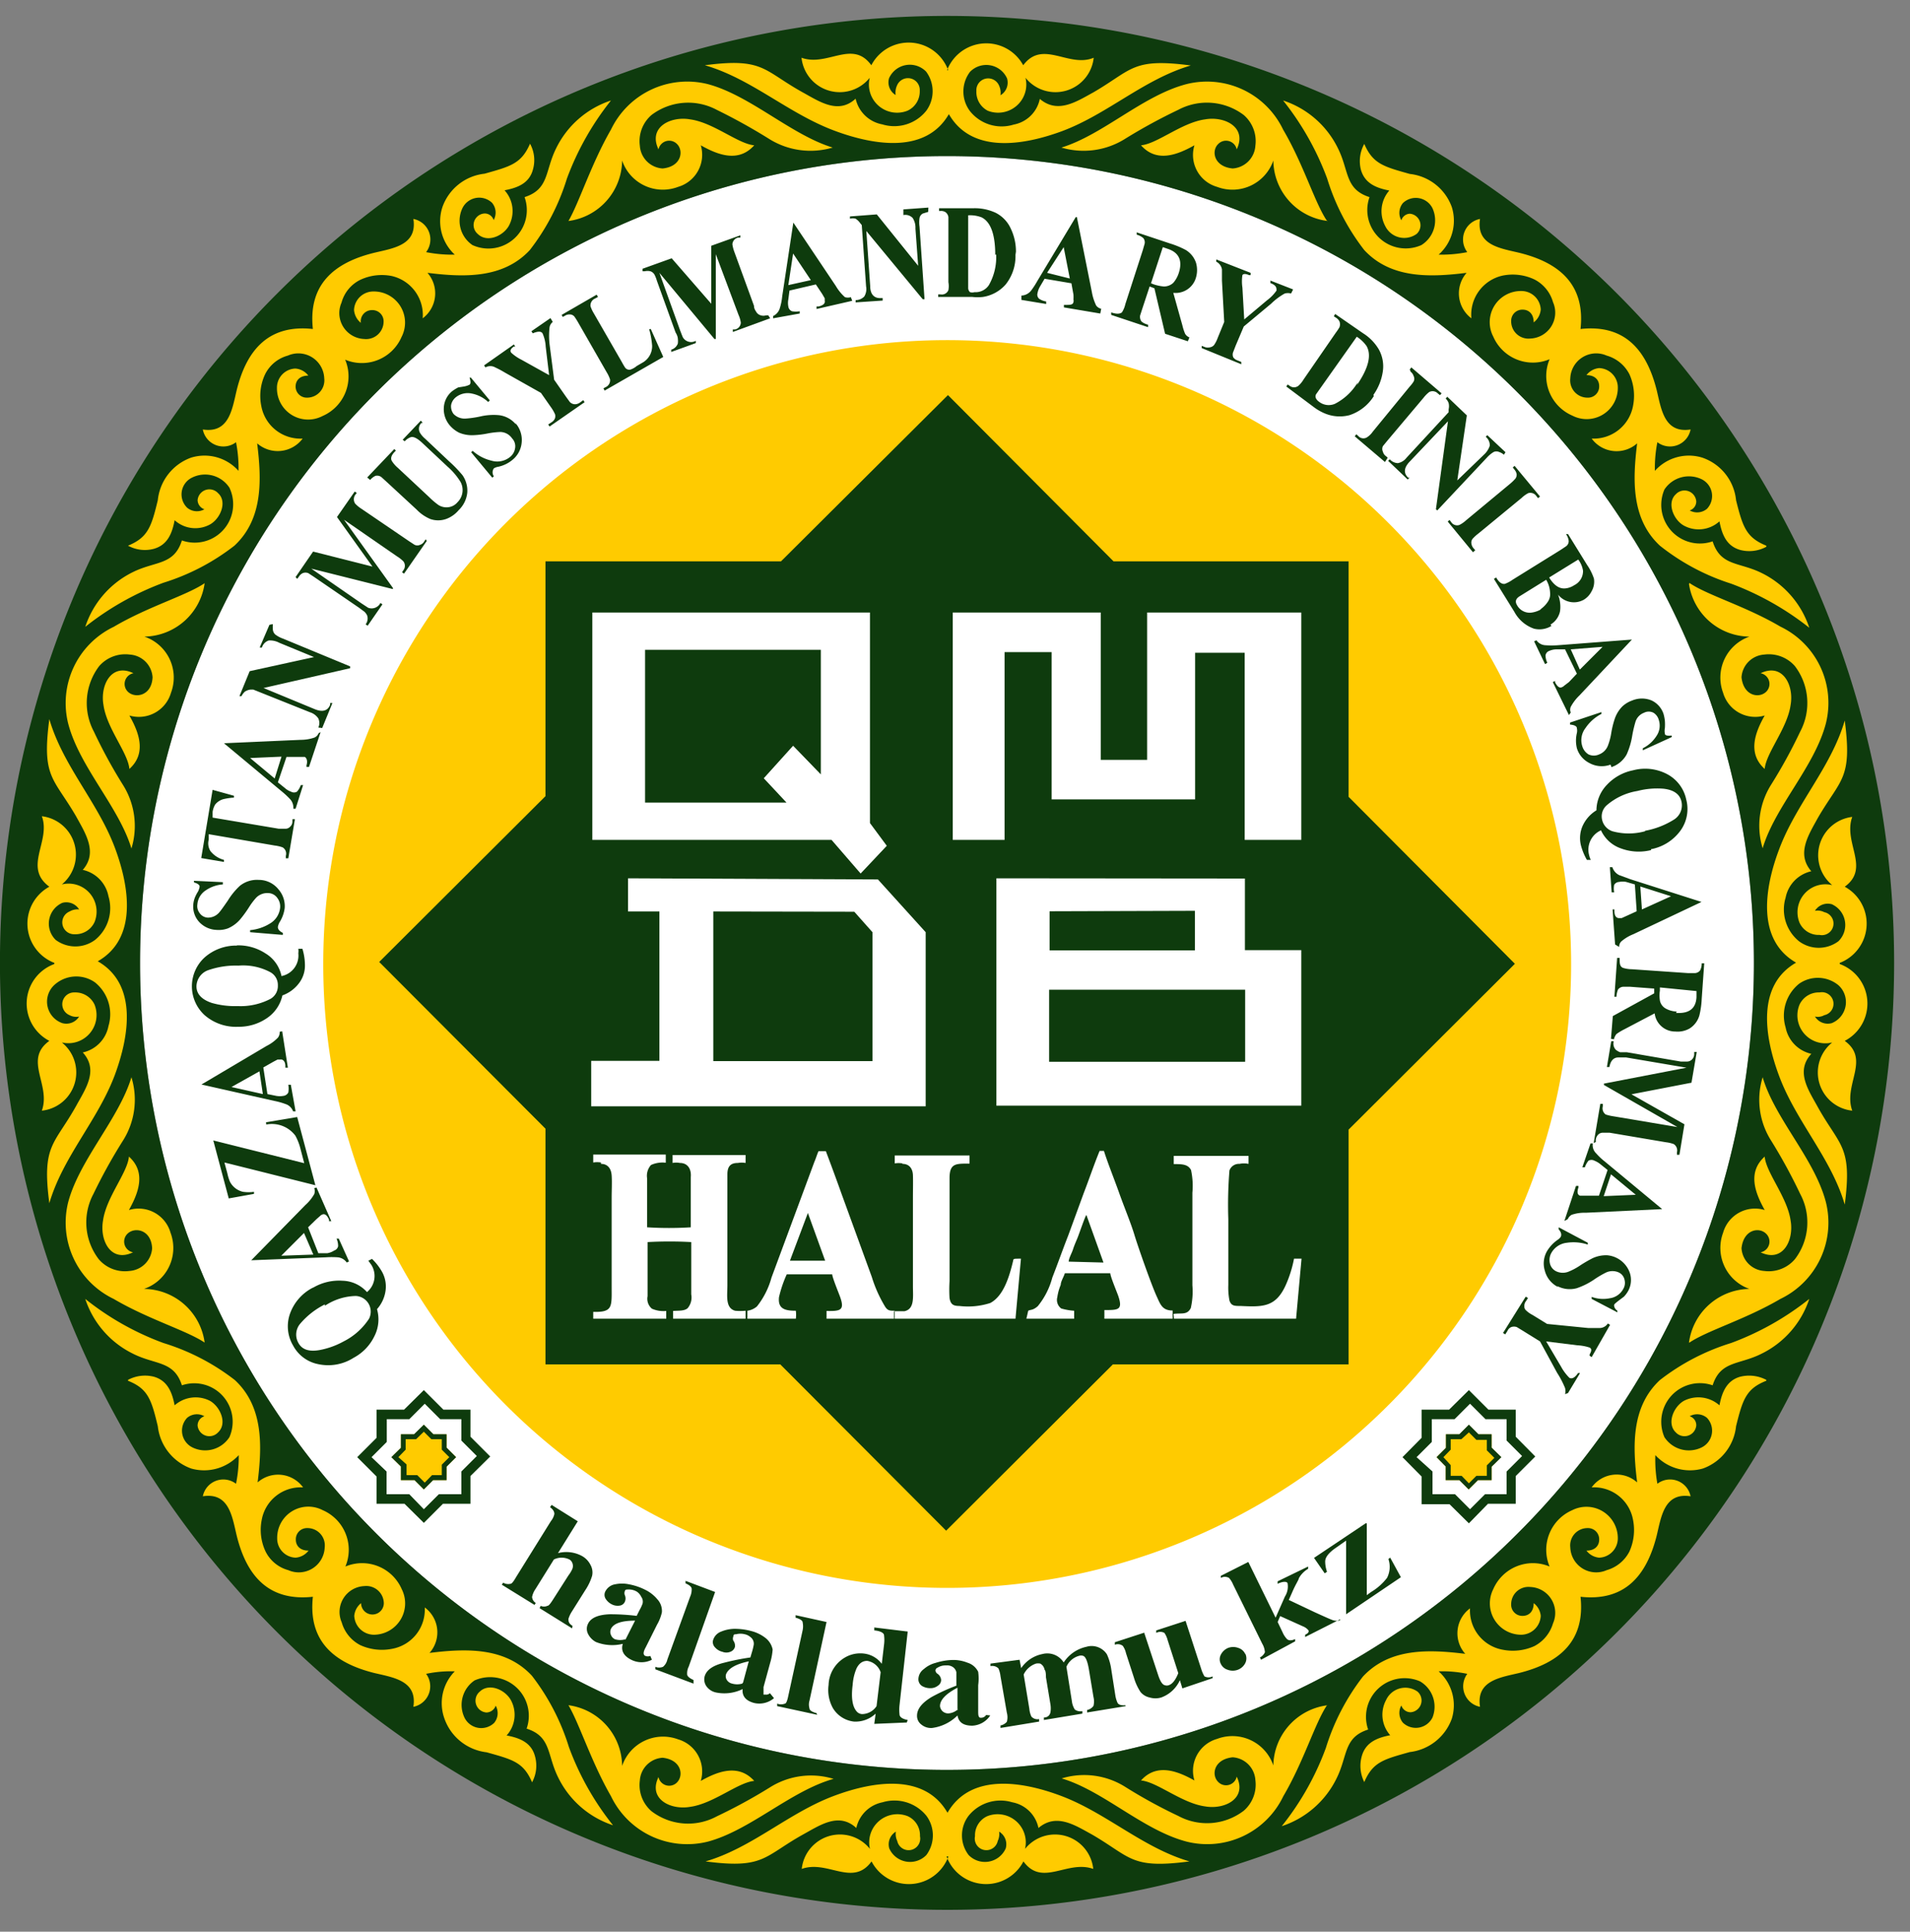
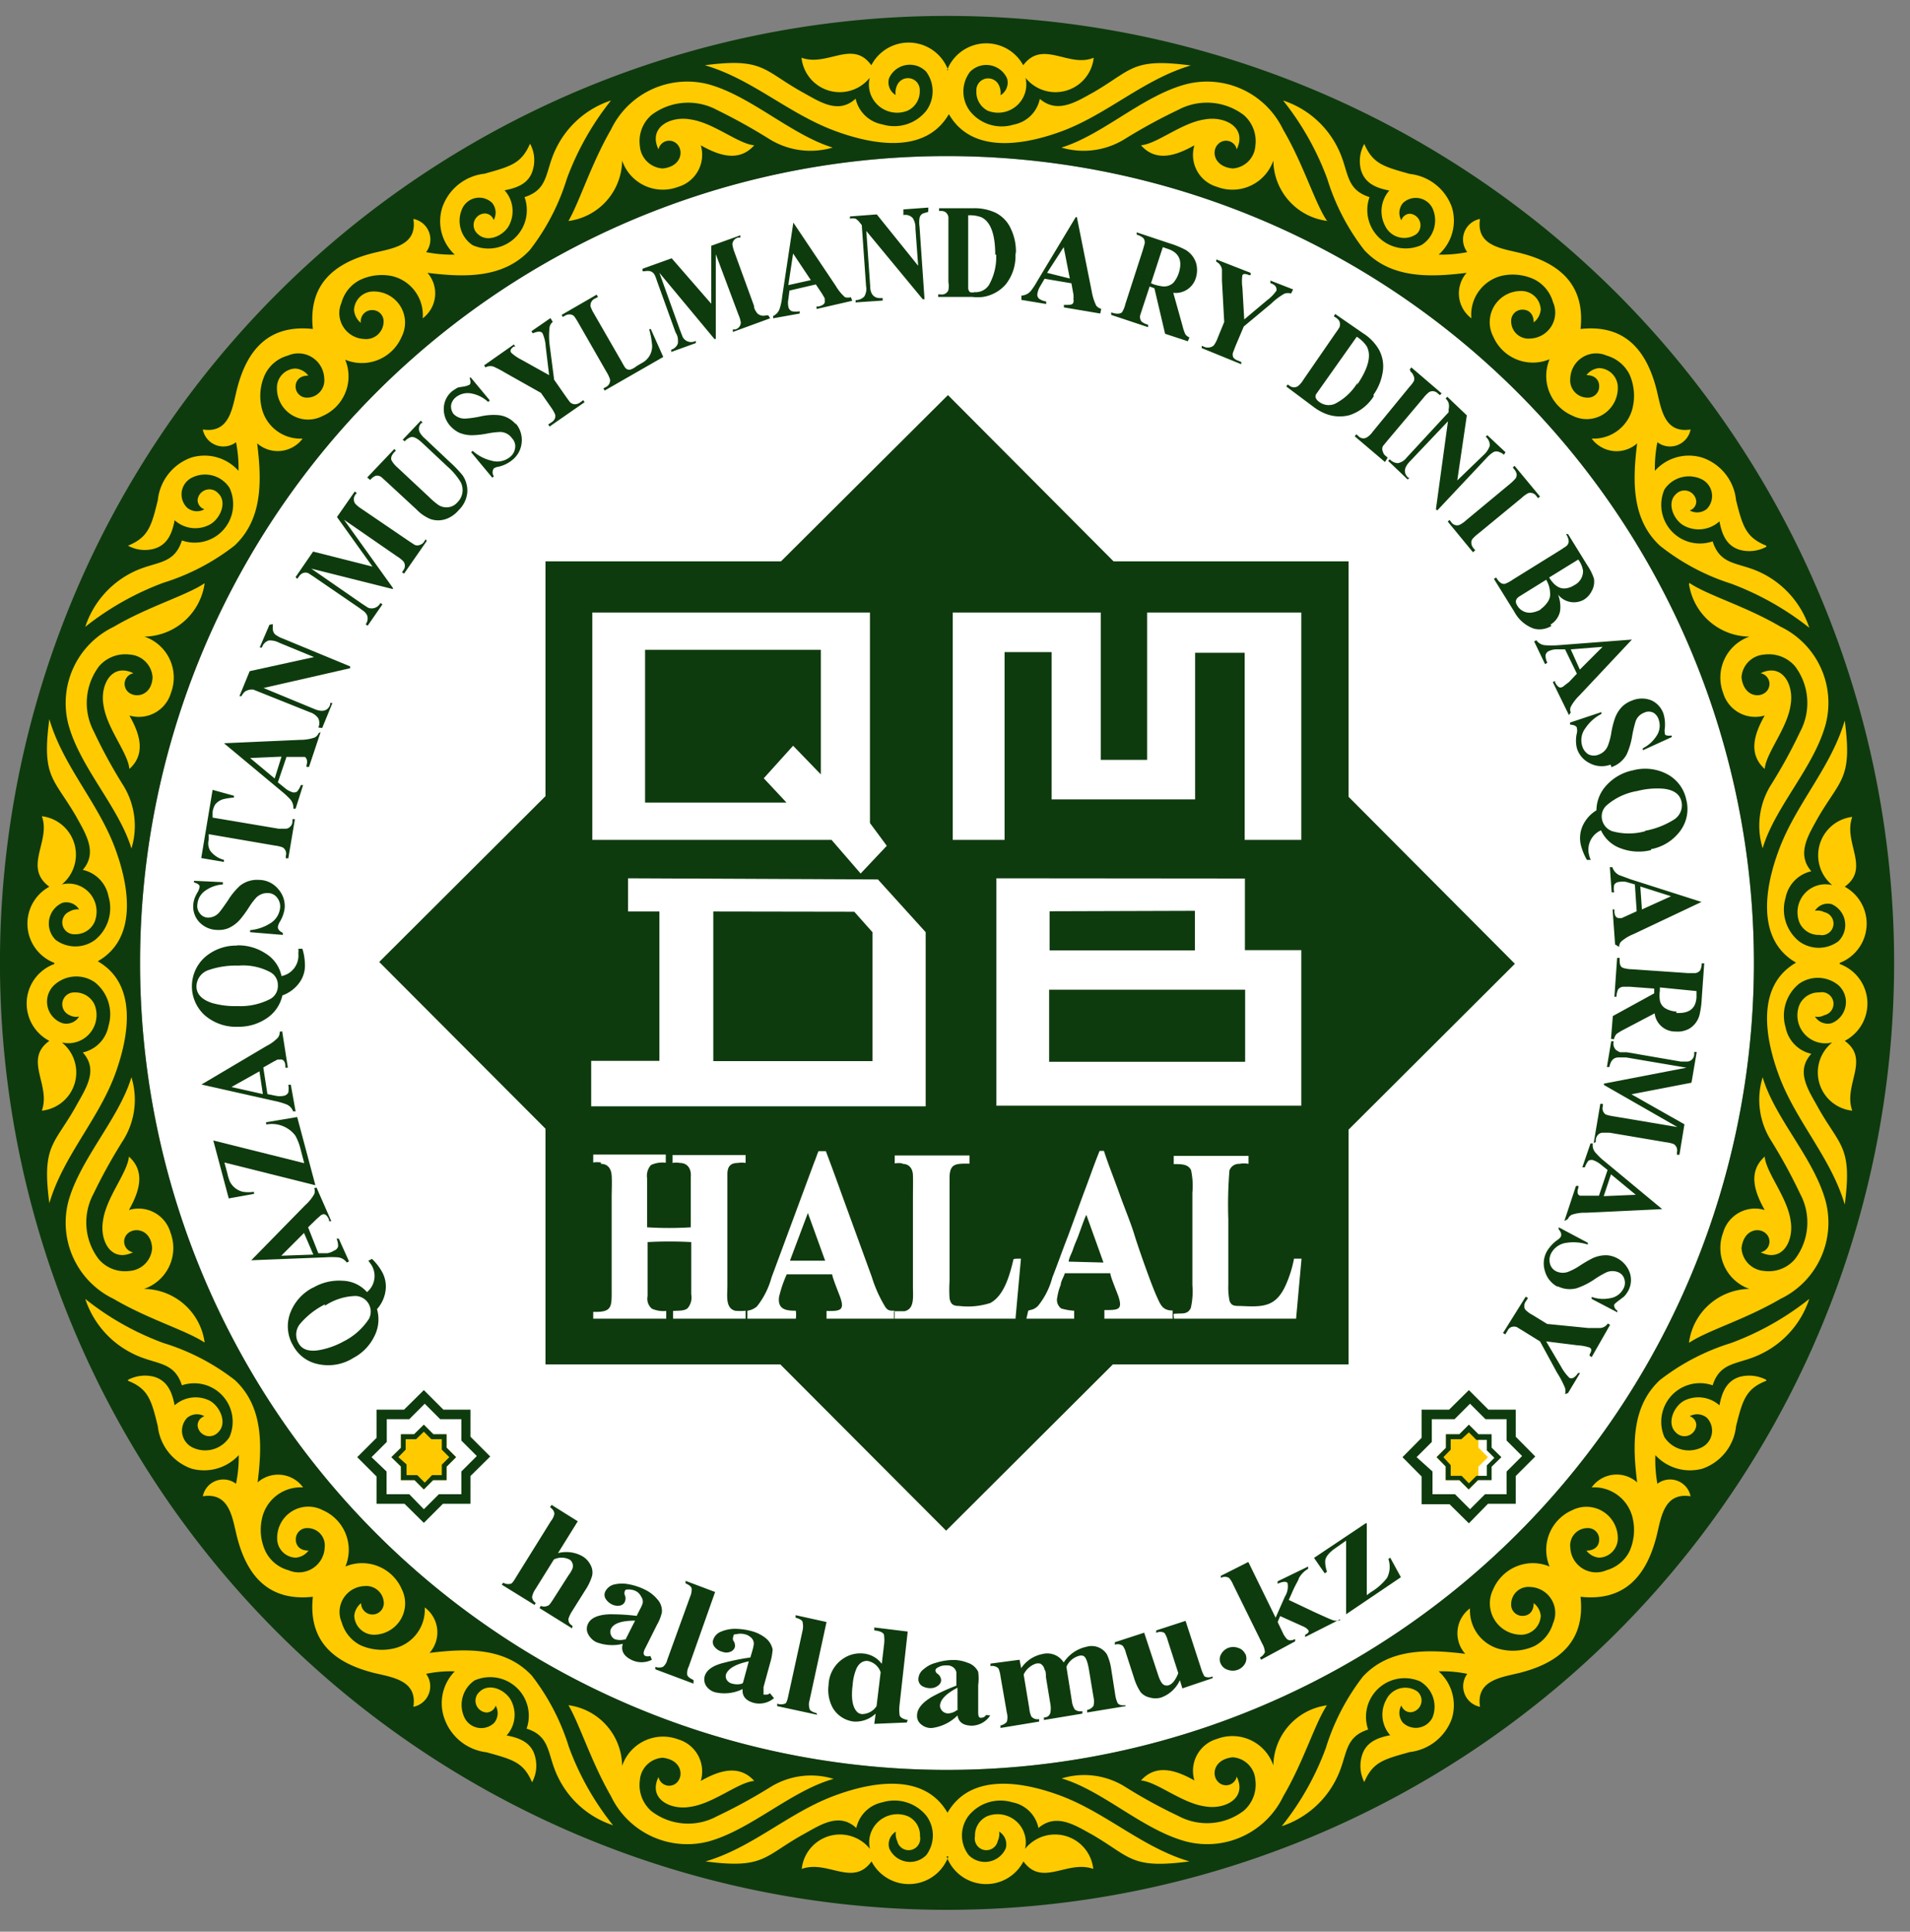
<svg xmlns="http://www.w3.org/2000/svg" id="Слой_1" data-name="Слой 1" viewBox="0 0 84 84.96">
  <rect x="0" y="0" width="84" height="84.96" fill="#808080" stroke="none" />
  <defs>
    <style>.cls-1,.cls-6{fill:none;}.cls-2{fill:#fff;}.cls-2,.cls-4,.cls-5{fill-rule:evenodd;}.cls-3{clip-path:url(#clip-path);}.cls-4{fill:#ffcb00;}.cls-5{fill:#0e3b0d;}.cls-6{stroke:#0e3b0d;stroke-width:0.16px;}</style>
    <clipPath id="clip-path">
      <rect class="cls-1" width="84" height="84.96" />
    </clipPath>
  </defs>
  <title>logo-bg</title>
  <path class="cls-2" d="M16.55,17.26a35.49,35.49,0,1,1,0,50.19,35.5,35.5,0,0,1,0-50.19Zm0,0" />
  <g class="cls-3">
-     <path class="cls-4" d="M22.25,23a27.44,27.44,0,1,1,0,38.8,27.44,27.44,0,0,1,0-38.8Zm0,0" />
    <path class="cls-5" d="M12.2,12.9a41.65,41.65,0,1,1,0,58.9,41.64,41.64,0,0,1,0-58.9Zm4.35,4.36a35.49,35.49,0,1,1,0,50.19,35.5,35.5,0,0,1,0-50.19Zm0,0" />
  </g>
  <path class="cls-4" d="M41.65,3.09A1.85,1.85,0,0,1,45,2.87C45.86,1.72,47,3,48.1,2.54a1.69,1.69,0,0,1-3,.88,1.24,1.24,0,0,1-1.66,1.45A.93.93,0,0,1,42.94,4a.52.52,0,0,1,1-.23.76.76,0,0,1,.06.42.65.65,0,0,0,.29-.74,1,1,0,0,0-1.63-.29,1.43,1.43,0,0,0,0,1.73,1.78,1.78,0,0,0,1.92.59,1.44,1.44,0,0,0,1.15-1.13c.79.67,1.61.12,2.36-.29,1.72-1,1.7-1.52,4.28-1.18-2.05.6-3.65,2.13-5.64,2.88-1.75.65-4,1-5-.74-1,1.73-3.24,1.39-5,.74C34.67,5,33.07,3.47,31,2.87c2.58-.34,2.56.22,4.28,1.18.75.41,1.58,1,2.35.29A1.47,1.47,0,0,0,38.8,5.47a1.8,1.8,0,0,0,1.93-.59,1.45,1.45,0,0,0,0-1.73,1,1,0,0,0-1.63.29.65.65,0,0,0,.29.74.76.76,0,0,1,.06-.42.52.52,0,0,1,1,.23.93.93,0,0,1-.54.88,1.24,1.24,0,0,1-1.66-1.45,1.69,1.69,0,0,1-3-.88c1.14.41,2.24-.82,3.07.33a1.85,1.85,0,0,1,3.38.22ZM2.39,42.35A1.85,1.85,0,0,1,2.17,39C1,38.14,2.25,37,1.84,35.9a1.7,1.7,0,0,1,.88,3,1.23,1.23,0,0,1,1.44,1.65.92.92,0,0,1-.88.54.52.52,0,0,1-.22-1A.68.68,0,0,1,3.48,40a.66.66,0,0,0-.74-.29,1,1,0,0,0-.29,1.63,1.45,1.45,0,0,0,1.73,0,1.8,1.8,0,0,0,.59-1.92,1.47,1.47,0,0,0-1.13-1.16c.67-.77.12-1.6-.29-2.35-1-1.72-1.52-1.7-1.18-4.28.6,2.06,2.13,3.65,2.88,5.65.65,1.74,1,4-.75,5,1.74,1,1.4,3.24.75,5-.75,2-2.28,3.59-2.88,5.64-.34-2.58.22-2.56,1.18-4.28.41-.75,1-1.57.29-2.35a1.47,1.47,0,0,0,1.13-1.16,1.8,1.8,0,0,0-.59-1.92,1.43,1.43,0,0,0-1.73.06A1,1,0,0,0,2.74,45a.66.66,0,0,0,.74-.29.62.62,0,0,1-.42-.06.52.52,0,0,1,.22-1,.93.93,0,0,1,.88.54,1.24,1.24,0,0,1-1.44,1.66,1.69,1.69,0,0,1-.88,3c.41-1.14-.82-2.24.33-3.07a1.85,1.85,0,0,1,.22-3.38Zm78.52,0A1.85,1.85,0,0,0,81.13,39c1.14-.83-.08-1.93.33-3.07a1.7,1.7,0,0,0-.88,3,1.23,1.23,0,0,0-1.44,1.65.92.92,0,0,0,.88.54.51.51,0,0,0,.21-1,.64.64,0,0,0-.41-.06.66.66,0,0,1,.74-.29,1,1,0,0,1,.29,1.63,1.45,1.45,0,0,1-1.73,0,1.8,1.8,0,0,1-.59-1.92,1.48,1.48,0,0,1,1.13-1.16c-.67-.77-.12-1.6.29-2.35,1-1.72,1.52-1.7,1.18-4.28-.6,2.06-2.13,3.65-2.88,5.65-.66,1.74-1,4,.74,5-1.74,1-1.4,3.24-.74,5,.75,2,2.28,3.59,2.88,5.64.34-2.58-.22-2.56-1.18-4.28-.41-.75-1-1.57-.29-2.35a1.48,1.48,0,0,1-1.13-1.16,1.8,1.8,0,0,1,.59-1.92,1.43,1.43,0,0,1,1.73.06A1,1,0,0,1,80.56,45a.66.66,0,0,1-.74-.29.58.58,0,0,0,.41-.06.51.51,0,0,0-.21-1,.93.93,0,0,0-.88.54,1.23,1.23,0,0,0,1.44,1.66,1.69,1.69,0,0,0,.88,3c-.41-1.14.81-2.24-.33-3.07a1.85,1.85,0,0,0-.22-3.38ZM77.68,60.69a1.63,1.63,0,0,0-1.14-.14c-.61.17-.81.69-.92,1.26a1.4,1.4,0,0,0-1.56-.2c-.46.26-.77,1-.36,1.39a.52.52,0,0,0,.9-.3.41.41,0,0,0-.29-.41.67.67,0,0,1,.76.07.82.82,0,0,1-.23,1.3,1.28,1.28,0,0,1-1.64-.45,1.7,1.7,0,0,1,2.12-2.28c.35-1.09,1.16-.89,2.15-1.39a4.11,4.11,0,0,0,2.1-2.41,12.4,12.4,0,0,1-3.44,1.94A9.8,9.8,0,0,0,73,60.7c-1.28,1.19-1.19,2.95-1,4.5a1.35,1.35,0,0,0-2,.22,1.74,1.74,0,0,1,1.82,1.43,2.3,2.3,0,0,1-.16,1.39,1.62,1.62,0,0,1-1,.82,1.14,1.14,0,0,1-1.6-1,.76.76,0,0,1,.76-.85.49.49,0,0,1,.51.51c0,.24-.16.48-.56.48a.79.79,0,0,0,.56.31.85.85,0,0,0,.82-.85,1.38,1.38,0,0,0-2-1.24,1.9,1.9,0,0,0-1,2.48,1.9,1.9,0,0,0-2.48,1,1.38,1.38,0,0,0,1.24,2,.87.87,0,0,0,.85-.83.79.79,0,0,0-.31-.56c0,.4-.24.56-.48.56a.49.49,0,0,1-.51-.52.76.76,0,0,1,.84-.75,1.14,1.14,0,0,1,1,1.6,1.66,1.66,0,0,1-.82,1,2.3,2.3,0,0,1-1.39.16,1.75,1.75,0,0,1-1.44-1.82,1.36,1.36,0,0,0-.21,2c-1.56-.19-3.31-.28-4.5,1a9.91,9.91,0,0,0-1.63,3.14,12.26,12.26,0,0,1-1.94,3.44,4.11,4.11,0,0,0,2.41-2.1c.5-1,.3-1.8,1.39-2.15a1.7,1.7,0,0,1,2.28-2.12A1.29,1.29,0,0,1,63,75.54a.82.82,0,0,1-1.3.23.67.67,0,0,1-.07-.76.43.43,0,0,0,.41.3.52.52,0,0,0,.3-.91.93.93,0,0,0-1.38.37,1.36,1.36,0,0,0,.18,1.55c-.57.11-1.08.31-1.25.92A1.57,1.57,0,0,0,60,78.38c.38-.89.86-1,2-1.32a2.24,2.24,0,0,0,1.85-1.47,2,2,0,0,0-.58-2.08,5.32,5.32,0,0,1,1.26.11.92.92,0,0,0,.56,1.45c-.18-1.16.9-1.29,1.73-1.49,1.79-.45,2.9-1.42,2.69-3.35,1.93.21,2.9-.9,3.35-2.69.2-.83.33-1.91,1.49-1.73a.92.92,0,0,0-1.46-.55A6,6,0,0,1,72.8,64a2.07,2.07,0,0,0,2.09.59,2.22,2.22,0,0,0,1.46-1.86c.29-1.17.44-1.65,1.33-2Zm-3.4-1.64a2.72,2.72,0,0,1,2.66-2.36,1.91,1.91,0,0,1-1.16-2.47,1.46,1.46,0,0,1,1.83-1c-.42-.75-.77-1.66,0-2.35.06.71,1,1.79,1.14,2.82.15.86-.34,1.86-1.32,1.39a.48.48,0,0,0,.25-.81c-.31-.32-1-.2-1.09.63a1.07,1.07,0,0,0,1,1,1.51,1.51,0,0,0,1.35-.52,2.66,2.66,0,0,0,.23-2.87,23.55,23.55,0,0,0-1.27-2.33,3.36,3.36,0,0,1-.38-2.8c.54,1.83,2.28,3.58,2.78,5.49a3.72,3.72,0,0,1-2,4.26c-1.53.9-3.21,1.39-4,1.92Zm3.4-35a1.58,1.58,0,0,1-1.14.14c-.61-.17-.81-.68-.92-1.26a1.36,1.36,0,0,1-1.56.19c-.46-.25-.77-1-.36-1.38a.52.52,0,0,1,.9.31.41.41,0,0,1-.29.4.67.67,0,0,0,.76-.07.82.82,0,0,0-.23-1.3,1.29,1.29,0,0,0-1.64.45,1.7,1.7,0,0,0,2.12,2.28c.35,1.1,1.16.9,2.15,1.39a4.11,4.11,0,0,1,2.1,2.41,12.66,12.66,0,0,0-3.44-1.94A9.8,9.8,0,0,1,73,24c-1.28-1.19-1.19-2.94-1-4.5a1.36,1.36,0,0,1-2-.21,1.76,1.76,0,0,0,1.82-1.44,2.3,2.3,0,0,0-.16-1.39,1.62,1.62,0,0,0-1-.82,1.14,1.14,0,0,0-1.6,1,.76.76,0,0,0,.76.85.49.49,0,0,0,.51-.51c0-.24-.16-.48-.56-.48a.79.79,0,0,1,.56-.31.85.85,0,0,1,.82.85,1.37,1.37,0,0,1-2,1.24,1.9,1.9,0,0,1-1-2.48,1.9,1.9,0,0,1-2.48-1,1.37,1.37,0,0,1,1.24-2,.85.85,0,0,1,.85.81.79.79,0,0,1-.31.57c0-.4-.24-.56-.48-.56a.49.49,0,0,0-.51.51.76.76,0,0,0,.84.76,1.14,1.14,0,0,0,1-1.6,1.61,1.61,0,0,0-.82-1,2.23,2.23,0,0,0-1.39-.17A1.76,1.76,0,0,0,64.71,14a1.37,1.37,0,0,1-.21-2c-1.56.19-3.31.28-4.5-1a9.8,9.8,0,0,1-1.63-3.14,12.4,12.4,0,0,0-1.94-3.44,4.11,4.11,0,0,1,2.41,2.1c.5,1,.3,1.8,1.39,2.15a1.69,1.69,0,0,0,2.28,2.11A1.28,1.28,0,0,0,63,9.16a.82.82,0,0,0-1.3-.23.67.67,0,0,0-.07.76A.41.41,0,0,1,62,9.4a.51.51,0,0,1,.3.89.93.93,0,0,1-1.38-.35,1.38,1.38,0,0,1,.18-1.56c-.57-.11-1.08-.31-1.25-.92A1.55,1.55,0,0,1,60,6.33c.38.88.86,1,2,1.32a2.22,2.22,0,0,1,1.85,1.46,2,2,0,0,1-.58,2.09,5.91,5.91,0,0,0,1.26-.11.92.92,0,0,1,.56-1.46c-.18,1.16.9,1.29,1.73,1.49,1.79.44,2.9,1.42,2.69,3.35,1.93-.21,2.9.9,3.35,2.69.2.83.33,1.91,1.49,1.73a.92.92,0,0,1-1.46.56,5.86,5.86,0,0,0-.11,1.26,2,2,0,0,1,2.09-.58A2.21,2.21,0,0,1,76.35,22c.29,1.16.44,1.64,1.33,2Zm-3.4,1.64A2.72,2.72,0,0,0,76.94,28a1.91,1.91,0,0,0-1.16,2.47,1.47,1.47,0,0,0,1.83,1c-.42.74-.77,1.66,0,2.35.06-.71,1-1.79,1.14-2.82.15-.85-.34-1.86-1.32-1.39a.48.48,0,0,1,.25.81c-.31.31-1,.2-1.09-.63a1.07,1.07,0,0,1,1-1,1.52,1.52,0,0,1,1.35.51,2.68,2.68,0,0,1,.23,2.88,22.3,22.3,0,0,1-1.27,2.32,3.39,3.39,0,0,0-.38,2.81c.54-1.83,2.28-3.58,2.78-5.49a3.72,3.72,0,0,0-2-4.26c-1.53-.9-3.21-1.38-4-1.92Zm-68.65,35a1.59,1.59,0,0,1,1.13-.14c.61.17.81.69.92,1.26a1.39,1.39,0,0,1,1.55-.2c.46.26.78,1,.36,1.39a.52.52,0,0,1-.9-.3.43.43,0,0,1,.3-.41.67.67,0,0,0-.76.07.82.82,0,0,0,.23,1.3,1.27,1.27,0,0,0,1.63-.45A1.69,1.69,0,0,0,8,60.93c-.35-1.09-1.16-.89-2.15-1.39a4.11,4.11,0,0,1-2.1-2.41,12.26,12.26,0,0,0,3.44,1.94,9.8,9.8,0,0,1,3.14,1.63c1.28,1.19,1.19,2.95,1,4.5a1.36,1.36,0,0,1,2,.22,1.74,1.74,0,0,0-1.82,1.43,2.23,2.23,0,0,0,.17,1.39,1.58,1.58,0,0,0,1,.82,1.14,1.14,0,0,0,1.6-1,.76.76,0,0,0-.76-.85.49.49,0,0,0-.51.51c0,.24.16.48.56.48a.79.79,0,0,1-.57.31.84.84,0,0,1-.81-.85,1.37,1.37,0,0,1,2-1.24,1.9,1.9,0,0,1,1,2.48,1.9,1.9,0,0,1,2.48,1,1.38,1.38,0,0,1-1.24,2,.87.87,0,0,1-.85-.83.81.81,0,0,1,.3-.56.5.5,0,1,0,1,0,.77.77,0,0,0-.85-.75,1.14,1.14,0,0,0-1,1.6,1.62,1.62,0,0,0,.82,1,2.3,2.3,0,0,0,1.39.16,1.75,1.75,0,0,0,1.44-1.82,1.36,1.36,0,0,1,.21,2c1.55-.19,3.31-.28,4.5,1a9.91,9.91,0,0,1,1.63,3.14,12.26,12.26,0,0,0,1.94,3.44,4.11,4.11,0,0,1-2.41-2.1c-.5-1-.3-1.8-1.39-2.15a1.7,1.7,0,0,0-2.29-2.12,1.3,1.3,0,0,0-.44,1.64.82.82,0,0,0,1.3.23.67.67,0,0,0,.07-.76.44.44,0,0,1-.41.3.52.52,0,0,1-.3-.91c.42-.41,1.13-.09,1.38.37a1.35,1.35,0,0,1-.19,1.55c.58.11,1.09.31,1.25.92a1.53,1.53,0,0,1-.13,1.14c-.38-.89-.86-1-2-1.32a2.24,2.24,0,0,1-1.85-1.47A2,2,0,0,1,20,73.51a5.28,5.28,0,0,0-1.26.11.92.92,0,0,1-.56,1.45c.18-1.16-.9-1.29-1.73-1.49-1.79-.45-2.9-1.42-2.69-3.35-1.93.21-2.91-.9-3.35-2.69-.2-.83-.33-1.91-1.49-1.73a.92.92,0,0,1,1.46-.55A6,6,0,0,0,10.5,64a2.07,2.07,0,0,1-2.09.59,2.24,2.24,0,0,1-1.47-1.86c-.28-1.17-.43-1.65-1.31-2ZM9,59.05a2.72,2.72,0,0,0-2.67-2.36,1.9,1.9,0,0,0,1.17-2.47,1.46,1.46,0,0,0-1.83-1c.42-.75.77-1.66,0-2.35-.06.71-1,1.79-1.14,2.82-.15.86.34,1.86,1.32,1.39a.48.48,0,0,1-.25-.81c.31-.32,1.05-.2,1.09.63a1.07,1.07,0,0,1-1,1,1.51,1.51,0,0,1-1.35-.52,2.66,2.66,0,0,1-.23-2.87A23.55,23.55,0,0,1,5.4,50.18a3.36,3.36,0,0,0,.38-2.8C5.23,49.21,3.5,51,3,52.87a3.72,3.72,0,0,0,2,4.26c1.53.9,3.21,1.39,4,1.92ZM5.63,24a1.54,1.54,0,0,0,1.13.14c.61-.17.81-.68.92-1.26a1.35,1.35,0,0,0,1.55.19c.46-.25.78-1,.36-1.38a.52.52,0,0,0-.9.31.44.44,0,0,0,.3.4.67.67,0,0,1-.76-.07A.82.82,0,0,1,8.46,21a1.28,1.28,0,0,1,1.63.45A1.69,1.69,0,0,1,8,23.77c-.35,1.1-1.16.9-2.15,1.39a4.11,4.11,0,0,0-2.1,2.41,12.52,12.52,0,0,1,3.44-1.94A9.8,9.8,0,0,0,10.31,24c1.28-1.19,1.19-2.94,1-4.5a1.37,1.37,0,0,0,2-.21,1.75,1.75,0,0,1-1.82-1.44,2.23,2.23,0,0,1,.17-1.39,1.58,1.58,0,0,1,1-.82,1.14,1.14,0,0,1,1.6,1,.76.76,0,0,1-.76.85A.49.49,0,0,1,13,17c0-.24.16-.48.56-.48a.79.79,0,0,0-.57-.31.84.84,0,0,0-.81.85,1.37,1.37,0,0,0,2,1.24,1.9,1.9,0,0,0,1-2.48,1.9,1.9,0,0,0,2.48-1,1.37,1.37,0,0,0-1.24-2,.85.85,0,0,0-.85.81.81.81,0,0,0,.3.57.49.49,0,0,1,.49-.56.49.49,0,0,1,.51.51.77.77,0,0,1-.85.76,1.14,1.14,0,0,1-1-1.6,1.58,1.58,0,0,1,.82-1,2.23,2.23,0,0,1,1.39-.17A1.76,1.76,0,0,1,18.59,14a1.37,1.37,0,0,0,.21-2c1.55.19,3.31.28,4.5-1a9.8,9.8,0,0,0,1.63-3.14,12.4,12.4,0,0,1,1.94-3.44,4.11,4.11,0,0,0-2.41,2.1c-.5,1-.3,1.8-1.39,2.15a1.69,1.69,0,0,1-2.29,2.11,1.29,1.29,0,0,1-.44-1.63.82.82,0,0,1,1.3-.23.67.67,0,0,1,.07.76.41.41,0,0,0-.41-.29.51.51,0,0,0-.3.89c.42.42,1.13.1,1.38-.35a1.36,1.36,0,0,0-.19-1.56c.58-.11,1.09-.31,1.25-.92a1.5,1.5,0,0,0-.13-1.13c-.38.88-.86,1-2,1.32a2.22,2.22,0,0,0-1.85,1.46A2,2,0,0,0,20,11.2a5.86,5.86,0,0,1-1.26-.11.92.92,0,0,0-.56-1.46c.18,1.16-.9,1.29-1.73,1.49-1.79.44-2.9,1.42-2.69,3.35-1.93-.21-2.91.9-3.35,2.69-.2.83-.33,1.91-1.49,1.73a.92.92,0,0,0,1.46.56,5.86,5.86,0,0,1,.11,1.26,2,2,0,0,0-2.09-.58A2.23,2.23,0,0,0,6.94,22c-.28,1.16-.43,1.64-1.31,2ZM9,25.65A2.72,2.72,0,0,1,6.35,28a1.9,1.9,0,0,1,1.17,2.47,1.47,1.47,0,0,1-1.83,1c.42.74.77,1.66,0,2.35-.06-.71-1-1.79-1.14-2.82-.15-.85.34-1.86,1.32-1.39a.48.48,0,0,0-.25.81c.31.31,1.05.2,1.09-.63a1.07,1.07,0,0,0-1-1,1.52,1.52,0,0,0-1.35.51,2.68,2.68,0,0,0-.23,2.88A22.3,22.3,0,0,0,5.4,34.51a3.39,3.39,0,0,1,.38,2.81C5.23,35.49,3.5,33.74,3,31.83a3.72,3.72,0,0,1,2-4.26c1.53-.9,3.21-1.38,4-1.92Zm32.63,56a1.85,1.85,0,0,0,3.38.22c.83,1.14,1.93-.08,3.07.33a1.69,1.69,0,0,0-3-.88,1.24,1.24,0,0,0-1.66-1.44.92.92,0,0,0-.54.88.51.51,0,0,0,1,.21.71.71,0,0,0,.06-.41.65.65,0,0,1,.29.74,1,1,0,0,1-1.63.29,1.42,1.42,0,0,1,0-1.73,1.8,1.8,0,0,1,1.92-.59,1.44,1.44,0,0,1,1.15,1.13c.79-.67,1.61-.12,2.36.29,1.72,1,1.7,1.52,4.28,1.18-2.05-.6-3.65-2.13-5.64-2.88-1.75-.66-4-1-5,.74-1-1.74-3.24-1.4-5-.74-2,.75-3.59,2.28-5.64,2.88,2.58.34,2.56-.22,4.28-1.18.75-.41,1.58-1,2.35-.29a1.47,1.47,0,0,1,1.15-1.13,1.81,1.81,0,0,1,1.93.59,1.45,1.45,0,0,1,0,1.73,1,1,0,0,1-1.63-.29.65.65,0,0,1,.29-.74.71.71,0,0,0,.06.41.51.51,0,0,0,1-.21.92.92,0,0,0-.54-.88,1.24,1.24,0,0,0-1.66,1.44,1.69,1.69,0,0,0-3,.88c1.14-.41,2.24.81,3.07-.33a1.85,1.85,0,0,0,3.38-.22ZM25,75a2.72,2.72,0,0,1,2.36,2.67,1.9,1.9,0,0,1,2.46-1.17,1.47,1.47,0,0,1,1,1.83c.74-.42,1.66-.77,2.35,0-.71.06-1.79,1-2.82,1.14-.85.15-1.86-.34-1.39-1.31a.48.48,0,0,0,.81.24c.31-.31.2-1-.63-1.09a1.07,1.07,0,0,0-1,1,1.52,1.52,0,0,0,.51,1.35,2.65,2.65,0,0,0,2.87.23,23.55,23.55,0,0,0,2.33-1.27,3.39,3.39,0,0,1,2.81-.38C34.79,78.76,33,80.5,31.13,81a3.72,3.72,0,0,1-4.26-2C26,77.49,25.48,75.81,25,75Zm33.4,0A2.72,2.72,0,0,0,56,77.65a1.9,1.9,0,0,0-2.47-1.17,1.46,1.46,0,0,0-1,1.83c-.75-.42-1.66-.77-2.35,0,.71.06,1.79,1,2.82,1.14.85.15,1.86-.34,1.39-1.31a.48.48,0,0,1-.81.24c-.32-.31-.2-1,.63-1.09a1.07,1.07,0,0,1,1,1,1.52,1.52,0,0,1-.51,1.35,2.66,2.66,0,0,1-2.88.23,22.3,22.3,0,0,1-2.32-1.27,3.39,3.39,0,0,0-2.81-.38c1.83.54,3.58,2.28,5.5,2.78a3.71,3.71,0,0,0,4.25-2c.9-1.53,1.39-3.21,1.92-4ZM25,9.72a2.71,2.71,0,0,0,2.36-2.66,1.89,1.89,0,0,0,2.46,1.16,1.47,1.47,0,0,0,1-1.83c.74.42,1.66.78,2.35,0-.71-.06-1.79-1-2.82-1.14-.85-.15-1.86.34-1.39,1.32a.48.48,0,0,1,.81-.24c.31.3.2,1-.63,1.08a1.07,1.07,0,0,1-1-1,1.52,1.52,0,0,1,.51-1.35,2.67,2.67,0,0,1,2.87-.23A25.82,25.82,0,0,1,33.81,6.1a3.43,3.43,0,0,0,2.81.39C34.79,5.93,33,4.2,31.13,3.7a3.72,3.72,0,0,0-4.26,2C26,7.21,25.48,8.89,25,9.72Zm33.4,0A2.71,2.71,0,0,1,56,7.06a1.9,1.9,0,0,1-2.47,1.16,1.46,1.46,0,0,1-1-1.83c-.75.42-1.66.78-2.35,0,.71-.06,1.79-1,2.82-1.14.85-.15,1.86.34,1.39,1.32a.48.48,0,0,0-.81-.24c-.32.3-.2,1,.63,1.08a1.07,1.07,0,0,0,1-1,1.52,1.52,0,0,0-.51-1.35,2.68,2.68,0,0,0-2.88-.23A24.34,24.34,0,0,0,49.49,6.1a3.43,3.43,0,0,1-2.81.39c1.83-.56,3.58-2.29,5.5-2.79a3.71,3.71,0,0,1,4.25,2c.9,1.53,1.39,3.21,1.92,4Zm0,0" />
  <path class="cls-5" d="M24.07,24.77H34.38l7.31-7.28,7.25,7.28H59.23V35.08l7.28,7.31-7.28,7.26V59.93H48.91l-7.3,7.28-7.26-7.28H24.07V49.61l-7.28-7.3,7.28-7.26Zm0,0" />
  <path class="cls-6" d="M24.07,24.77H34.38l7.31-7.28,7.25,7.28H59.23V35.08l7.28,7.31-7.28,7.26V59.93H48.91l-7.3,7.28-7.26-7.28H24.07V49.61l-7.28-7.3,7.28-7.26Zm0,0" />
  <path class="cls-2" d="M27.62,38.63v1.46H29v6.57h-3v2H40.71V41l-2.1-2.32Zm16.2,0,0,10,13.41,0,0-6.84H54.75V38.64Zm10.94,4.9-8.62,0v3.17h8.62Zm-8.6-3.45,0,1.72h6.39V40.06ZM41.9,26.94v10h2.28l0-8.26h2.07v6.48h6.31V28.71h2.18v8.23h2.49v-10H50.45v6.48H48.41l0-6.48Zm-15.85,0v10H36.57l1.28,1.48L39,37.2l-.74-1V26.94Zm2.32,1.64V35.3h6.22l-1-1.07,1.29-1.43,1.22,1.26V28.58Zm3,11.51v6.58h7V41l-.8-.9Zm0,0" />
  <path class="cls-5" d="M25.16,71.62l-1.43-.89.05-.1a.35.35,0,0,0,.29,0c.07,0,.15-.12.26-.29L25,69.29a1.44,1.44,0,0,0,.16-.26.35.35,0,0,0,0-.31.29.29,0,0,0-.12-.13.77.77,0,0,0-.68,0l-.81,1.3a.93.93,0,0,0-.15.35.34.34,0,0,0,.16.26l-.05.09-1.44-.89.06-.09a.43.43,0,0,0,.32.05c.06,0,.14-.11.25-.3l1.53-2.46a.73.73,0,0,0,.15-.31c0-.1-.05-.2-.19-.3l.07-.1,1.15.72-.87,1.4a1.45,1.45,0,0,1,1.06.13.92.92,0,0,1,.37.39.68.68,0,0,1,.07.48,2.37,2.37,0,0,1-.3.63l-.59.94a1.3,1.3,0,0,0-.15.32c0,.1,0,.2.18.31ZM28.67,73a1,1,0,0,1-.91,0c-.34-.17-.46-.41-.37-.7a1.94,1.94,0,0,1-1.18-.08.81.81,0,0,1-.35-.36.49.49,0,0,1,0-.44c.12-.26.44-.4.95-.42a9.65,9.65,0,0,1,1.19.07l.13-.26a1.67,1.67,0,0,0,.13-.28.36.36,0,0,0-.06-.3A.55.55,0,0,0,28,70a.7.7,0,0,0-.38-.09c-.07,0-.12,0-.14.07a.24.24,0,0,0,0,.18.36.36,0,0,1,0,.29.29.29,0,0,1-.23.17.56.56,0,0,1-.35-.06.66.66,0,0,1-.27-.25.33.33,0,0,1,0-.33.59.59,0,0,1,.43-.3,1.46,1.46,0,0,1,.59,0,2.65,2.65,0,0,1,.72.24,1.6,1.6,0,0,1,.53.41.76.76,0,0,1,.21.58,1.86,1.86,0,0,1-.21.54l-.5,1c-.09.16-.11.27-.08.32a.09.09,0,0,0,.06.06.29.29,0,0,0,.22,0Zm-1.17-.87.43-.85c-.59,0-.94.12-1.06.36a.32.32,0,0,0,0,.27.33.33,0,0,0,.18.19.8.8,0,0,0,.45,0Zm3,1.92-1.68-.63,0-.11a.45.45,0,0,0,.34,0,.58.58,0,0,0,.19-.32l1-2.76a.79.79,0,0,0,.07-.34c0-.1-.11-.18-.27-.25l0-.11,1.3.49L30.29,73.3a.66.66,0,0,0-.07.34c0,.09.12.18.28.25Zm3.54.64a1,1,0,0,1-.88.21c-.37-.1-.53-.31-.5-.61a1.82,1.82,0,0,1-1.17.15.69.69,0,0,1-.42-.27.53.53,0,0,1-.08-.44c.08-.28.36-.48.86-.6A10.25,10.25,0,0,1,33,72.9l.08-.27a2.46,2.46,0,0,0,.07-.3A.36.36,0,0,0,33,72a.55.55,0,0,0-.24-.12.76.76,0,0,0-.39,0c-.07,0-.11,0-.12.1a.24.24,0,0,0,0,.18.36.36,0,0,1,.07.28.32.32,0,0,1-.2.21.47.47,0,0,1-.35,0,.61.61,0,0,1-.32-.19.33.33,0,0,1-.09-.32.58.58,0,0,1,.36-.38,1.6,1.6,0,0,1,.57-.12,2.84,2.84,0,0,1,.76.1,1.68,1.68,0,0,1,.6.29.86.86,0,0,1,.33.52,2.77,2.77,0,0,1-.11.59l-.29,1.06c0,.18,0,.29,0,.33a.1.1,0,0,0,.07,0,.23.23,0,0,0,.21-.06ZM32.68,74l.25-.93q-.85.18-1,.57a.3.3,0,0,0,.05.27.37.37,0,0,0,.22.14.8.8,0,0,0,.44,0Zm3.26,1.42-1.76-.38,0-.11a.46.46,0,0,0,.34,0c.06,0,.11-.15.15-.35l.63-2.88a.84.84,0,0,0,0-.34c0-.09-.13-.16-.31-.21l0-.11,1.36.3-.75,3.46a.59.59,0,0,0,0,.34c0,.09.13.16.31.21Zm3.94.34-1.43.06.06-.45a1.29,1.29,0,0,1-.95.35,1.24,1.24,0,0,1-.94-.61,1.65,1.65,0,0,1-.18-1,1.45,1.45,0,0,1,.86-1.28,1.34,1.34,0,0,1,.71-.1,1.14,1.14,0,0,1,.77.45l.1-.85a1.53,1.53,0,0,0,0-.4c0-.12-.19-.2-.43-.22l0-.13,1.47.18L39.56,75a1.77,1.77,0,0,0,0,.4c0,.13.15.21.36.25Zm-1.33-.72.18-1.49a.75.75,0,0,0-.59-.5c-.19,0-.35.09-.47.33a2.22,2.22,0,0,0-.17.72c-.08.61,0,1,.2,1.2a.34.34,0,0,0,.21.09.77.77,0,0,0,.64-.35Zm5,.41a1,1,0,0,1-.79.45c-.38,0-.6-.14-.65-.45A1.94,1.94,0,0,1,41,76a.66.66,0,0,1-.48-.15.47.47,0,0,1-.19-.39c0-.29.21-.56.64-.82a8.39,8.39,0,0,1,1.09-.5v-.29c0-.16,0-.27,0-.3a.37.37,0,0,0-.19-.25.45.45,0,0,0-.26-.05.65.65,0,0,0-.38.1.14.14,0,0,0-.09.12s0,.1.11.16a.38.38,0,0,1,.14.25.3.3,0,0,1-.14.26.52.52,0,0,1-.32.11.72.72,0,0,1-.37-.09.35.35,0,0,1-.17-.29.56.56,0,0,1,.24-.46,1.24,1.24,0,0,1,.51-.27,2.68,2.68,0,0,1,.75-.13,1.69,1.69,0,0,1,.66.12.77.77,0,0,1,.47.4,2.24,2.24,0,0,1,0,.59l0,1.11c0,.18,0,.28.08.32l.08,0a.27.27,0,0,0,.19-.12Zm-1.44-.22,0-1c-.52.27-.77.54-.77.81a.36.36,0,0,0,.13.24.37.37,0,0,0,.25.08.72.72,0,0,0,.41-.18Zm7.4-.19-1.7.28,0-.11a.46.46,0,0,0,.28-.18.8.8,0,0,0,0-.39l-.2-1.21c-.06-.35-.14-.56-.25-.6a.3.3,0,0,0-.19,0,.85.85,0,0,0-.55.48l.24,1.51a.87.87,0,0,0,.13.37.41.41,0,0,0,.33.07v.11l-1.69.28,0-.11c.17,0,.27-.11.29-.24a1.09,1.09,0,0,0,0-.32l-.2-1.21q0-.28-.06-.33a.38.38,0,0,0-.19-.27.44.44,0,0,0-.19,0,.92.92,0,0,0-.54.48l.25,1.51a1,1,0,0,0,.09.34.36.36,0,0,0,.34.11l0,.11L44,76l0-.11a.49.49,0,0,0,.28-.16.75.75,0,0,0,0-.4L44,73.72a1.16,1.16,0,0,0-.09-.34.39.39,0,0,0-.35-.1l0-.11L44.84,73l.07.37a1.47,1.47,0,0,1,.93-.62.85.85,0,0,1,.94.37,1.59,1.59,0,0,1,1-.69.8.8,0,0,1,.9.33,2.33,2.33,0,0,1,.19.65l.18,1.15a1.29,1.29,0,0,0,.1.34c.05.08.17.12.34.1Zm3.82-1.23L52,74.26l-.11-.36a1.44,1.44,0,0,1-.82.76.89.89,0,0,1-.51,0,.71.71,0,0,1-.4-.24,2.36,2.36,0,0,1-.29-.63l-.35-1.08a.89.89,0,0,0-.14-.32.36.36,0,0,0-.35-.05l0-.11,1.29-.42.61,1.85c.09.28.19.44.3.46a.25.25,0,0,0,.17,0c.16-.05.3-.23.42-.53l-.47-1.46a1,1,0,0,0-.14-.31.37.37,0,0,0-.36,0l0-.11,1.29-.42.69,2.12a1.53,1.53,0,0,0,.14.32.38.38,0,0,0,.36,0Zm1.44-1.07a.47.47,0,0,1,0,.4.61.61,0,0,1-.33.3.64.64,0,0,1-.45,0,.49.49,0,0,1-.3-.26.44.44,0,0,1,0-.4.63.63,0,0,1,.32-.3.65.65,0,0,1,.45,0,.49.49,0,0,1,.3.26Zm4.17-1.52L57.4,72l0-.1c.13-.06.18-.13.14-.2a.6.6,0,0,0-.24-.17l-1-.45-.11.26.22.46a1,1,0,0,0,.19.29q.12.11.36,0l0,.1L55.46,73l-.05-.1a.48.48,0,0,0,.22-.23.87.87,0,0,0-.12-.38l-1.28-2.6a1,1,0,0,0-.18-.29.37.37,0,0,0-.36,0l0-.09,1.21-.61,1.2,2.45.41-.93a.82.82,0,0,0,.12-.56c0-.11-.2-.12-.44,0l0-.11,1.34-.65,0,.1a1.1,1.1,0,0,0-.41.42c0,.06-.12.23-.25.52l-.19.43,1.14.54c.46.21.73.33.8.35a.51.51,0,0,0,.32,0ZM60.11,67l0,3.16.19-.14A2.5,2.5,0,0,0,61,69.4a1.06,1.06,0,0,0,.06-.83l.08-.06.47.86L59.2,71l0-.06,0-3.18-.44.31q-.47.32-.48.6a1.41,1.41,0,0,0,.08.46l-.1.07-.47-.68L60.06,67Zm0,0" />
  <path class="cls-5" d="M13.78,56.63a2.25,2.25,0,0,1,1.28-.3,1.49,1.49,0,0,1,1.08.5.92.92,0,0,0,.19-1.2l-.13-.18.16-.08a2.44,2.44,0,0,1,.42.53,1.33,1.33,0,0,1,.18.84,1.53,1.53,0,0,1-.38.84,1.62,1.62,0,0,1-.12,1.2,2.11,2.11,0,0,1-.91.94A2.07,2.07,0,0,1,14,60a1.6,1.6,0,0,1-1.11-.82,1.66,1.66,0,0,1-.14-1.39,2.07,2.07,0,0,1,1-1.15Zm.51.74a3.45,3.45,0,0,0-1.07.83.74.74,0,0,0-.1.86c.16.3.47.4.93.32A3.52,3.52,0,0,0,15.11,59a2.87,2.87,0,0,0,1.12-1,.69.69,0,0,0-.58-1,2.55,2.55,0,0,0-1.36.43Zm-.37-5.14.65,1.48-.1,0,0-.07c-.09-.2-.19-.27-.3-.22a.24.24,0,0,0-.09.06l-.16.14-.37.36L14,55.12l.39,0A.79.79,0,0,0,14.7,55a.25.25,0,0,0,.17-.19.76.76,0,0,0-.07-.33l.1,0,.45,1-.1.05a.54.54,0,0,0-.4-.23,3.76,3.76,0,0,0-.52,0l-3.28.13,0,0L13.43,53a1.88,1.88,0,0,0,.39-.48.39.39,0,0,0,0-.26Zm-.55,2-1,1,1.41-.05ZM11.7,49.36l1.37-.23.8,3-4-1,.13.48a2,2,0,0,0,.11.36.86.86,0,0,0,.58.45,1.76,1.76,0,0,0,.48,0l0,.09-1.11.2-.68-2.55,4,1-.16-.61a2.41,2.41,0,0,0-.23-.6,1.29,1.29,0,0,0-1.28-.49Zm.71-4,.25,1.6-.11,0,0-.07c0-.21-.11-.31-.23-.29l-.11,0-.19.1-.44.25.18,1.17.39.08a.9.9,0,0,0,.31,0,.28.28,0,0,0,.22-.15,1.06,1.06,0,0,0,0-.34h.11L13,48.88l-.11,0a.52.52,0,0,0-.33-.32,3.19,3.19,0,0,0-.5-.14l-3.2-.72v0L11.73,46a1.77,1.77,0,0,0,.5-.37.39.39,0,0,0,.07-.25Zm-1,1.76-1.23.69,1.38.31Zm-1-5.54a2.18,2.18,0,0,1,1.26.35,1.52,1.52,0,0,1,.71,1,.92.92,0,0,0,.74-1,.75.75,0,0,0,0-.2h.18a2.52,2.52,0,0,1,.11.67,1.28,1.28,0,0,1-.25.83,1.57,1.57,0,0,1-.74.55,1.63,1.63,0,0,1-.68,1,2.18,2.18,0,0,1-1.26.38A2.1,2.1,0,0,1,9,44.65a1.72,1.72,0,0,1,0-2.54,2.09,2.09,0,0,1,1.43-.52Zm.08.89a3.7,3.7,0,0,0-1.33.2.77.77,0,0,0-.52.71c0,.34.23.58.67.73a3.69,3.69,0,0,0,1.14.14,2.83,2.83,0,0,0,1.45-.32.65.65,0,0,0,.32-.59.64.64,0,0,0-.33-.58,2.54,2.54,0,0,0-1.4-.29Zm.93-3.77a1.11,1.11,0,0,1,.83.42,1.12,1.12,0,0,1,.27.82,1.52,1.52,0,0,1-.23.63.69.69,0,0,0-.07.2c0,.1.07.19.22.26v.09L11,41v-.09a2,2,0,0,0,.87-.29.91.91,0,0,0,.45-.7.61.61,0,0,0-.12-.42.5.5,0,0,0-.41-.22.68.68,0,0,0-.53.21,3,3,0,0,0-.32.43,5.13,5.13,0,0,1-.38.52,1.48,1.48,0,0,1-.53.39,1.17,1.17,0,0,1-.5.07,1.1,1.1,0,0,1-.78-.36,1,1,0,0,1-.25-.75,1.08,1.08,0,0,1,.07-.31,1.75,1.75,0,0,1,.14-.27A.8.8,0,0,0,8.78,39c0-.08-.08-.14-.25-.19v-.07l1.27.06v.1a1.5,1.5,0,0,0-.75.26.81.81,0,0,0-.37.62.5.5,0,0,0,.1.38.46.46,0,0,0,.36.2.65.65,0,0,0,.51-.24c.07-.08.19-.25.37-.51a3.07,3.07,0,0,1,.53-.65,1.2,1.2,0,0,1,.83-.26ZM10.29,35v.08a2.81,2.81,0,0,0-.47.07.7.7,0,0,0-.36.24.88.88,0,0,0-.11.32l0,.25,2.91.49.28,0a.28.28,0,0,0,.23-.1.29.29,0,0,0,.09-.21l0-.11.11,0-.29,1.72h-.11l0-.11a.32.32,0,0,0-.14-.37,1.49,1.49,0,0,0-.34-.08l-2.91-.5,0,.24a.63.63,0,0,0,.08.51,1.13,1.13,0,0,0,.59.38v.09l-1-.17.5-3ZM14.1,32.2l-.51,1.53-.11,0,0-.07c.06-.2,0-.33-.08-.37l-.11,0H13.1l-.5,0-.38,1.12.31.25a.79.79,0,0,0,.27.16.26.26,0,0,0,.26,0,.88.88,0,0,0,.17-.29l.1,0L13,35.57l-.1,0a.55.55,0,0,0-.15-.43,3.86,3.86,0,0,0-.38-.35l-2.52-2.1v0l3.37-.15a1.84,1.84,0,0,0,.61-.1.34.34,0,0,0,.18-.19Zm-1.72,1.08L11,33.34l1.08.9ZM12,27.45a1.93,1.93,0,0,0,0,.24.33.33,0,0,0,.11.22,1.26,1.26,0,0,0,.34.18l2.95,1.22,0,.08-3.81.87,2.25.93c.34.14.57.08.68-.19l0-.08.1,0-.45,1.1L14,32a.48.48,0,0,0,0-.4.68.68,0,0,0-.36-.27l-2.5-1-.12,0a.55.55,0,0,0-.25.09.69.69,0,0,0-.15.2l-.09,0,.45-1.1,2.83-.62-1.53-.63a.86.86,0,0,0-.46-.1.46.46,0,0,0-.3.31l-.1,0,.43-1Zm6.77-3.66-1,1.44-.09-.06.06-.09a.32.32,0,0,0,0-.39,1.52,1.52,0,0,0-.28-.22l-2.33-1.61,2.15,3,0,.05-3.59-.9,2.21,1.53.29.19a.43.43,0,0,0,.54-.21l.09.06-.65.94-.09-.06,0,0a.42.42,0,0,0,.07-.38.51.51,0,0,0-.13-.18l-.23-.17-2-1.37-.23-.15a.32.32,0,0,0-.25,0,.42.42,0,0,0-.17.16l-.07.09L13,25.38l.77-1.12,2.61.66-1.56-2.18.78-1.12.09.06-.07.09a.34.34,0,0,0,0,.38,1.41,1.41,0,0,0,.28.23L18,23.81l.23.15a.28.28,0,0,0,.25,0,.32.32,0,0,0,.18-.15l.06-.09Zm-.18-5.19-.05,0a.35.35,0,0,0-.06.45,1,1,0,0,0,.21.24l1.06,1a5.73,5.73,0,0,1,.59.61,1.19,1.19,0,0,1,.21.77,1.24,1.24,0,0,1-.38.77,1.3,1.3,0,0,1-.56.39,1.06,1.06,0,0,1-.68,0,1.81,1.81,0,0,1-.61-.42L17,21.19l-.22-.2a.31.31,0,0,0-.27-.06.68.68,0,0,0-.23.18L16.15,21l1.19-1.25.07.07-.06.06q-.21.22-.12.39a1.34,1.34,0,0,0,.27.31l1.37,1.28a3.34,3.34,0,0,0,.41.35.66.66,0,0,0,.49.09.62.62,0,0,0,.35-.21.75.75,0,0,0,.13-.9,2.93,2.93,0,0,0-.56-.66l-1.14-1.07c-.21-.19-.37-.27-.49-.23a.64.64,0,0,0-.26.18l-.09-.07.8-.84Zm4.07,0a1.12,1.12,0,0,1,.28.89,1.1,1.1,0,0,1-.42.75,1.45,1.45,0,0,1-.61.29.5.5,0,0,0-.19.07.3.3,0,0,0,0,.35l-.07.06-.93-1.12.07-.06a1.86,1.86,0,0,0,.82.43.89.89,0,0,0,.82-.16.6.6,0,0,0,.22-.37.5.5,0,0,0-.13-.45A.64.64,0,0,0,22,19a3.65,3.65,0,0,0-.53.06,4,4,0,0,1-.64.08,1.46,1.46,0,0,1-.64-.11,1.31,1.31,0,0,1-.4-.31,1.1,1.1,0,0,1-.27-.81,1,1,0,0,1,.36-.7,2,2,0,0,1,.27-.17L20.4,17a.87.87,0,0,0,.25-.08c.06-.05.05-.16,0-.31l.06,0,.83,1-.07.07a1.47,1.47,0,0,0-.72-.37.84.84,0,0,0-.7.16.58.58,0,0,0-.21.34.54.54,0,0,0,.11.4.68.68,0,0,0,.53.2,4.44,4.44,0,0,0,.63-.09,2.58,2.58,0,0,1,.83-.06,1.14,1.14,0,0,1,.76.42Zm1.65-4.44a.38.38,0,0,0-.14.23,3.27,3.27,0,0,0,0,.76l.2,1.55.53.76.16.22a.32.32,0,0,0,.23.1.4.4,0,0,0,.21-.07l.15-.11.06.09-1.54,1.07-.06-.09.15-.1a.36.36,0,0,0,.15-.18.32.32,0,0,0,0-.17,1.74,1.74,0,0,0-.18-.31l-.44-.63-1.58-.89a4.36,4.36,0,0,0-.43-.23.43.43,0,0,0-.43,0l-.06-.09,1.31-.92.06.09-.06,0c-.14.1-.18.18-.12.27a1.92,1.92,0,0,0,.45.31l1.22.68L24,15.25a1.67,1.67,0,0,0-.14-.59c-.07-.1-.21-.09-.43,0l-.06-.09.84-.58Zm4.31.31.55,1.23-2.58,1.48-.05-.1.09-.05a.33.33,0,0,0,.2-.34,1.49,1.49,0,0,0-.15-.32l-1.25-2.18c-.08-.14-.13-.21-.15-.24a.26.26,0,0,0-.21-.12.36.36,0,0,0-.23.06l-.09.05-.05-.09,1.54-.89.06.1-.13.07a.33.33,0,0,0-.2.34,1.49,1.49,0,0,0,.15.32l1.22,2.12c.07.13.12.21.14.24a.23.23,0,0,0,.23.11A.81.81,0,0,0,28,16.1l.24-.14a.83.83,0,0,0,.44-.76,3.69,3.69,0,0,0-.13-.72ZM33.87,14l-1.64.6,0-.11.1,0a.32.32,0,0,0,.25-.3,1.25,1.25,0,0,0-.1-.34l-1-2.67,0,3.73-.06,0L29,12l.91,2.53c.07.18.11.29.13.32a.42.42,0,0,0,.56.14l0,.1-1.08.39,0-.1h0a.44.44,0,0,0,.29-.27.8.8,0,0,0,0-.22s0-.11-.1-.27l-.82-2.27a1.53,1.53,0,0,0-.1-.26.33.33,0,0,0-.19-.16.53.53,0,0,0-.24,0l-.1,0,0-.11,1.28-.46,1.74,2V10.81l1.28-.46,0,.1-.1,0a.32.32,0,0,0-.25.3,1.67,1.67,0,0,0,.09.34l.86,2.36c0,.15.09.24.1.27a.33.33,0,0,0,.2.15.38.38,0,0,0,.23,0l.1,0Zm3.61-.77-1.57.36,0-.11H36c.21-.05.3-.14.27-.26a.69.69,0,0,0,0-.1l-.11-.19-.28-.42-1.16.27-.05.39a.8.8,0,0,0,0,.31.26.26,0,0,0,.16.21,1,1,0,0,0,.34,0l0,.1L34,14l0-.1a.55.55,0,0,0,.3-.36,2.45,2.45,0,0,0,.1-.5l.49-3.25h0l1.87,2.79a2,2,0,0,0,.4.49.44.44,0,0,0,.26,0Zm-1.82-.91-.78-1.17-.21,1.39Zm5.16-3-.23.07a.28.28,0,0,0-.15.2,1.3,1.3,0,0,0,0,.38l.22,3.19h-.08l-2.48-3,.17,2.42c0,.37.18.55.48.53h.07v.11l-1.19.08v-.1a.52.52,0,0,0,.38-.16.62.62,0,0,0,.08-.44l-.19-2.7-.08-.1a.75.75,0,0,0-.19-.18.45.45,0,0,0-.25,0v-.1l1.18-.09,1.82,2.26-.12-1.64a.77.77,0,0,0-.12-.46.44.44,0,0,0-.41-.13V9.21l1.1-.08Zm3.84,1.89a2,2,0,0,1-.43,1.3,1.67,1.67,0,0,1-1,.55,2,2,0,0,1-.47,0l-1.5,0v-.11h.11a.31.31,0,0,0,.34-.19,1,1,0,0,0,0-.35l0-2.51V9.55a.33.33,0,0,0-.13-.22.36.36,0,0,0-.22-.05H41.3V9.16l1.49,0a2.16,2.16,0,0,1,1,.2,1.45,1.45,0,0,1,.67.71,2.31,2.31,0,0,1,.22,1Zm-.89,0q0-1.35-.6-1.65a1.42,1.42,0,0,0-.59-.09l0,3v.21a.25.25,0,0,0,.08.17.37.37,0,0,0,.2,0,.7.7,0,0,0,.63-.31,2.48,2.48,0,0,0,.32-1.35Zm4.62,2.58-1.6-.27,0-.11h.07c.21,0,.33,0,.35-.13a.17.17,0,0,0,0-.1,1.94,1.94,0,0,0,0-.22l-.09-.5-1.18-.2-.2.34a.88.88,0,0,0-.11.29.24.24,0,0,0,.07.25.74.74,0,0,0,.31.12l0,.11-1.09-.18V13a.57.57,0,0,0,.42-.21,3.57,3.57,0,0,0,.28-.43l1.69-2.81h.05l.66,3.3a2.21,2.21,0,0,0,.19.59.38.38,0,0,0,.22.14Zm-1.34-1.54-.27-1.38L46.05,12Zm5.19,2.76-1-.33-.47-2-.21-.08-.33,1-.09.28a.36.36,0,0,0,.06.26.7.7,0,0,0,.29.14l0,.11-1.62-.54,0-.11c.23.08.38.07.47,0a1.08,1.08,0,0,0,.15-.36L50.26,11l.08-.28a.3.3,0,0,0-.06-.25.75.75,0,0,0-.29-.15l0-.1,1.47.49a3.9,3.9,0,0,1,.68.28,1.05,1.05,0,0,1,.46.57,1.16,1.16,0,0,1,0,.64.93.93,0,0,1-1,.68L52,14.31a2.25,2.25,0,0,0,.12.37.38.38,0,0,0,.19.16Zm-.4-3c.18-.55,0-.89-.44-1.05l-.26-.09-.52,1.59.13.05a1.94,1.94,0,0,0,.43.09.6.6,0,0,0,.42-.16,1.24,1.24,0,0,0,.24-.43Zm4.94.9a.52.52,0,0,0-.28,0,2.82,2.82,0,0,0-.6.45l-1.2,1-.36.85-.1.26a.3.3,0,0,0,0,.25.37.37,0,0,0,.18.13l.17.07,0,.1-1.74-.71,0-.1.15.06a.43.43,0,0,0,.24,0,.3.3,0,0,0,.15-.09,1.29,1.29,0,0,0,.16-.31l.29-.71-.1-1.82c0-.28,0-.44,0-.49a.46.46,0,0,0-.25-.34l0-.1L55,12l0,.1-.07,0c-.16-.07-.25-.06-.29,0a1.83,1.83,0,0,0,0,.55l.08,1.4,1-.84a1.86,1.86,0,0,0,.42-.43c0-.12,0-.23-.27-.33l0-.11,1,.39Zm3.64,4.51a2,2,0,0,1-1.07.84,1.7,1.7,0,0,1-1.14-.1,2.18,2.18,0,0,1-.41-.24L56.57,17l.06-.09.09.06a.31.31,0,0,0,.38,0,1.16,1.16,0,0,0,.23-.28l1.42-2.06a2.23,2.23,0,0,0,.16-.24.37.37,0,0,0,0-.25.42.42,0,0,0-.16-.17l-.09-.06.06-.1,1.23.85a2.09,2.09,0,0,1,.69.71,1.53,1.53,0,0,1,.17,1,2.37,2.37,0,0,1-.41,1Zm-.74-.49q.76-1.11.42-1.71a1.54,1.54,0,0,0-.43-.41L58,17.17l-.12.17a.19.19,0,0,0,0,.19.4.4,0,0,0,.13.14.69.69,0,0,0,.7.09,2.48,2.48,0,0,0,1-.94Zm1.23,3.39-1.33-1.13.07-.09.08.07a.3.3,0,0,0,.38.07.89.89,0,0,0,.26-.25L62,17a1.41,1.41,0,0,0,.17-.22.26.26,0,0,0,0-.24.38.38,0,0,0-.13-.19L62,16.25l.07-.09L63.4,17.3l-.07.08-.09-.07a.32.32,0,0,0-.38-.07,1.35,1.35,0,0,0-.25.25L61,19.4l-.18.22a.28.28,0,0,0,0,.25.33.33,0,0,0,.13.19l.08.07ZM66.14,20a.59.59,0,0,0-.21-.12.29.29,0,0,0-.24,0,1.33,1.33,0,0,0-.3.25l-2.18,2.32-.06-.05.53-3.87L62,20.3c-.26.27-.28.51-.07.71l.06,0-.08.08-.86-.82.07-.07a.5.5,0,0,0,.36.17.63.63,0,0,0,.38-.24l1.85-2,0-.13a.6.6,0,0,0,0-.27.52.52,0,0,0-.13-.2l.07-.08.86.82-.42,2.86L65.26,20a.93.93,0,0,0,.26-.4.49.49,0,0,0-.18-.39l.07-.07.8.75Zm-1.36,4.29-1.11-1.35.08-.07.07.09a.31.31,0,0,0,.36.13,1.23,1.23,0,0,0,.29-.2l1.94-1.61a2,2,0,0,0,.2-.19.28.28,0,0,0,.09-.24.42.42,0,0,0-.1-.2l-.07-.09.08-.07,1.12,1.35-.09.07-.07-.09a.32.32,0,0,0-.36-.13,1.28,1.28,0,0,0-.29.21L65,23.48a1.58,1.58,0,0,0-.21.19.26.26,0,0,0-.08.23.39.39,0,0,0,.1.22l.07.08Zm3.45,3.24a1,1,0,0,1-.77.12,1.57,1.57,0,0,1-.86-.74l-.9-1.45.1-.06c.12.21.25.3.38.28a1.4,1.4,0,0,0,.34-.18l2.11-1.31.24-.16a.28.28,0,0,0,.12-.24.65.65,0,0,0-.12-.3l.09,0,.84,1.36a2.35,2.35,0,0,1,.3.6A.84.84,0,0,1,70,26a.92.92,0,0,1-.35.38.89.89,0,0,1-1.13-.23,1.46,1.46,0,0,1,.09.73.89.89,0,0,1-.42.59Zm1-1.79a.69.69,0,0,0,.39-.64,1.13,1.13,0,0,0-.21-.49l-1.28.79c.21.34.44.5.7.48a.84.84,0,0,0,.4-.14Zm-1.5,1.07a1.22,1.22,0,0,0,.34-.34.6.6,0,0,0,.1-.42A1.21,1.21,0,0,0,68,25.5l-1.16.72c-.18.11-.22.24-.12.4a.63.63,0,0,0,.66.32,1.14,1.14,0,0,0,.41-.15ZM69,31.45,68.29,30l.1-.05,0,.06c.1.19.2.27.31.21a.24.24,0,0,0,.09-.06L69,30l.35-.37-.52-1.07-.39,0a.84.84,0,0,0-.31.07.25.25,0,0,0-.16.2.78.78,0,0,0,.08.32l-.1.06-.48-1,.1-.05a.51.51,0,0,0,.41.22,3.62,3.62,0,0,0,.52,0l3.27-.25,0,0-2.31,2.46a2,2,0,0,0-.38.5.32.32,0,0,0,0,.25Zm.48-2,1-1-1.4.11Zm1.35,4.18a1.12,1.12,0,0,1-.93-.07,1.08,1.08,0,0,1-.55-.65,1.43,1.43,0,0,1,0-.67.49.49,0,0,0,0-.21c0-.1-.14-.15-.3-.16l0-.09,1.38-.46,0,.08a1.86,1.86,0,0,0-.7.62.87.87,0,0,0-.14.81.63.63,0,0,0,.27.35.55.55,0,0,0,.47,0,.67.67,0,0,0,.39-.4,2.71,2.71,0,0,0,.14-.53,4,4,0,0,1,.15-.62,1.43,1.43,0,0,1,.34-.56,1.24,1.24,0,0,1,.43-.26,1.11,1.11,0,0,1,.86,0,1,1,0,0,1,.52.59,1.7,1.7,0,0,1,.06.31,2.23,2.23,0,0,1,0,.31.64.64,0,0,0,0,.25c0,.08.12.1.3.08l0,.07L72.25,33l0-.09a1.5,1.5,0,0,0,.6-.54.8.8,0,0,0,.1-.71.53.53,0,0,0-.23-.31.45.45,0,0,0-.42,0,.62.62,0,0,0-.38.42,5.43,5.43,0,0,0-.14.61,3.22,3.22,0,0,1-.24.8,1.2,1.2,0,0,1-.67.56Zm1.78,3.76a2.24,2.24,0,0,1-1.31-.07,1.51,1.51,0,0,1-.89-.8.93.93,0,0,0-.52,1.1,1,1,0,0,0,.07.2l-.17,0a2.63,2.63,0,0,1-.26-.63,1.33,1.33,0,0,1,.07-.86,1.55,1.55,0,0,1,.61-.69,1.63,1.63,0,0,1,.46-1.12,2.14,2.14,0,0,1,1.15-.64,2.07,2.07,0,0,1,1.52.18,1.64,1.64,0,0,1,.82,1.11,1.62,1.62,0,0,1-.26,1.37,2.07,2.07,0,0,1-1.29.81Zm-.26-.85a3.59,3.59,0,0,0,1.25-.48.74.74,0,0,0,.35-.8c-.07-.33-.34-.52-.79-.57a3.46,3.46,0,0,0-1.15.1,2.74,2.74,0,0,0-1.35.63.65.65,0,0,0-.2.64.69.69,0,0,0,.45.5,2.7,2.7,0,0,0,1.44,0Zm-1.32,5L70.92,40H71v.07c0,.22.09.32.22.31l.1,0,.2-.09.46-.21-.08-1.18-.38-.11a.76.76,0,0,0-.31,0,.26.26,0,0,0-.22.13.84.84,0,0,0,0,.33h-.11l-.08-1.11h.11a.59.59,0,0,0,.3.35l.49.18,3.13,1v0l-3,1.42a1.84,1.84,0,0,0-.53.32.32.32,0,0,0-.09.24ZM72.21,40l1.28-.58-1.35-.43Zm-1.36,5.69.08-1,1.82-1v-.21l-1.07-.08H71.4a.31.31,0,0,0-.24.12.9.9,0,0,0-.07.32H71l.12-1.71h.11c0,.23,0,.38.15.44a1.39,1.39,0,0,0,.39.06l2.47.17h.3a.31.31,0,0,0,.23-.12.67.67,0,0,0,.07-.31h.11l-.11,1.56a3.83,3.83,0,0,1-.1.72,1,1,0,0,1-.44.59,1.07,1.07,0,0,1-.62.13.91.91,0,0,1-.91-.8l-1.35.71a2.4,2.4,0,0,0-.33.2.55.55,0,0,0-.11.23Zm2.86-1.14q.86.06.9-.69l0-.27L73,43.43v.14A1.44,1.44,0,0,0,73,44a.51.51,0,0,0,.26.36,1.05,1.05,0,0,0,.48.13Zm-3.62,5.72.29-1.72.11,0,0,.11a.33.33,0,0,0,.13.36,2.08,2.08,0,0,0,.35.08l2.8.47-3.23-1.85v-.06l3.63-.7-2.65-.45-.35,0c-.21,0-.34.15-.39.42l-.11,0,.19-1.13.11,0v0a.39.39,0,0,0,.09.37.68.68,0,0,0,.19.11l.29,0,2.38.41.27,0a.31.31,0,0,0,.23-.1.34.34,0,0,0,.09-.21l0-.11.11,0-.23,1.35-2.64.51,2.33,1.32-.22,1.34-.11,0,0-.11a.33.33,0,0,0-.14-.36,1.49,1.49,0,0,0-.34-.08l-2.48-.42-.28,0a.29.29,0,0,0-.23.09.41.41,0,0,0-.1.21v.11Zm0,0" />
  <path class="cls-5" d="M68.8,53.7l.51-1.54.11,0,0,.06c-.07.21-.05.33.07.37l.11,0h.22l.5,0,.38-1.13-.31-.25a1,1,0,0,0-.27-.16.27.27,0,0,0-.26,0,.92.92,0,0,0-.16.29l-.11,0,.36-1.05.1,0a.5.5,0,0,0,.15.44,2.65,2.65,0,0,0,.37.35l2.53,2.1,0,0-3.36.16a1.73,1.73,0,0,0-.62.09.4.4,0,0,0-.17.19Zm1.73-1.09,1.41-.06-1.09-.9Zm-2,4a1.11,1.11,0,0,1-.59-.72,1.09,1.09,0,0,1,.09-.85,1.63,1.63,0,0,1,.46-.5.52.52,0,0,0,.15-.14q.07-.15-.09-.33l0-.09,1.28.68,0,.08a2,2,0,0,0-.92-.08.89.89,0,0,0-.69.46.64.64,0,0,0-.06.43.51.51,0,0,0,.29.37.68.68,0,0,0,.56,0,2.69,2.69,0,0,0,.48-.26,5.85,5.85,0,0,1,.55-.32,1.41,1.41,0,0,1,.64-.13,1.16,1.16,0,0,1,1,.78,1,1,0,0,1-.07.78,1.24,1.24,0,0,1-.19.26l-.24.18c-.11.09-.18.14-.19.18s0,.16.14.26l0,.07L70,57.13l0-.09a1.47,1.47,0,0,0,.8.06.79.79,0,0,0,.59-.41.52.52,0,0,0,.06-.38.46.46,0,0,0-.25-.34.67.67,0,0,0-.57,0,4.25,4.25,0,0,0-.54.32,3.16,3.16,0,0,1-.75.37,1.17,1.17,0,0,1-.86-.1Zm.3,4.71a.54.54,0,0,0,0-.27,4,4,0,0,0-.35-.67L67.73,59l-.79-.49-.23-.14a.36.36,0,0,0-.25,0,.31.31,0,0,0-.16.16l-.1.16-.1-.06,1-1.6.1.06-.09.14a.32.32,0,0,0-.07.23.2.2,0,0,0,.06.16,1.16,1.16,0,0,0,.29.21l.65.4,1.81.18.49,0a.43.43,0,0,0,.37-.2l.1.06L70,59.69l-.09-.06,0-.06c.09-.15.1-.25,0-.3a2,2,0,0,0-.54-.1L68,59l.66,1.12a2.12,2.12,0,0,0,.36.48c.11.06.24,0,.38-.21l.09,0-.53.88Zm0,0" />
  <path class="cls-4" d="M17.22,64.09l.41-.41v-.59h.59l.42-.42.42.42h.58v.58l.42.42-.42.42v.59h-.59l-.41.41-.41-.41h-.6v-.6Zm0,0" />
  <path class="cls-5" d="M15.71,64.09l.85-.85V62h1.21l.87-.86.86.86h1.19v1.19l.87.87-.87.86v1.22H19.48l-.84.84-.85-.84H16.56V64.94Zm.63,0,.67-.67v-1H18l.68-.68.68.68h.93v.94l.68.68-.68.68v1H19.3l-.66.66L18,65.72H17v-1Zm0,0" />
  <path class="cls-5" d="M17.21,64.09l.42-.41v-.6h.58l.43-.42.42.42h.58v.59l.42.42-.42.42v.59h-.59l-.41.41-.41-.41h-.6v-.6Zm.31,0,.32-.33V63.3h.46l.34-.33.33.33h.46v.46l.33.33-.33.33v.46H19l-.32.33-.33-.33h-.47v-.47Zm0,0" />
-   <path class="cls-4" d="M63.18,64.09l.41-.41v-.59h.59l.42-.42.42.42h.58v.58l.42.42-.42.42v.59H65l-.41.41-.41-.41h-.6v-.6Zm0,0" />
+   <path class="cls-4" d="M63.18,64.09l.41-.41v-.59h.59l.42-.42.42.42v.58l.42.42-.42.42v.59H65l-.41.41-.41-.41h-.6v-.6Zm0,0" />
  <path class="cls-5" d="M61.68,64.09l.84-.85V62h1.21l.87-.86.86.86h1.2v1.19l.86.87-.86.86v1.22H65.44L64.6,67l-.85-.84H62.52V64.94Zm.62,0,.67-.67v-1h1l.68-.68.68.68h.93v.94l.68.68-.68.68v1h-.95l-.66.66-.66-.66H63v-1Zm0,0" />
  <path class="cls-5" d="M63.18,64.09l.41-.41v-.6h.59l.42-.42.42.42h.58v.59l.43.42-.43.42v.59H65l-.41.41-.41-.41h-.6v-.6Zm.3,0,.32-.33V63.3h.47L64.6,63l.33.33h.46v.46l.33.33-.33.33v.46h-.46l-.33.33-.32-.33H63.8v-.47Zm0,0" />
  <path class="cls-2" d="M26.43,51.19c.3,0,.45.21.47.51s0,.65,0,1v3.88c0,.9.06,1.14-.81,1.12V58H29.3v-.34a1.27,1.27,0,0,1-.63-.1.57.57,0,0,1-.19-.55c0-.07,0-2.23,0-2.38a17.57,17.57,0,0,1,1.92,0c0,.2,0,2.28,0,2.3a.73.73,0,0,1-.16.61c-.15.13-.41.1-.64.12V58h3.19v-.35a2.37,2.37,0,0,1-.46,0c-.44-.12-.34-.67-.34-1.12V52.65c0-.31,0-.65,0-1s.14-.5.46-.5a1,1,0,0,1,.34,0v-.35H29.58v.35a.82.82,0,0,1,.32,0c.35,0,.51.27.48.62,0,0,0,2,0,2.21a15.37,15.37,0,0,1-1.92,0c0-.12,0-2.1,0-2.15a.71.71,0,0,1,.17-.59,1.21,1.21,0,0,1,.65-.1v-.36H26.09v.35a1,1,0,0,1,.34,0Zm13.26,0c.3,0,.45.21.46.5s0,.66,0,1v3.88c0,.47.08,1-.37,1.1-.14,0-.35,0-.46,0V58h5.34l.24-2.64c-.37,0-.32,0-.35.12-.16.66-.41,1.52-1,1.83a3.2,3.2,0,0,1-1.36.13c-.28,0-.38-.08-.43-.34a6.15,6.15,0,0,1,0-.75v-3c0-.5,0-1,0-1.53,0-.67.29-.64.88-.64v-.36H39.35v.35a1,1,0,0,1,.34,0ZM51.63,58H57l.24-2.64h-.33a5.3,5.3,0,0,1-.35,1.13c-.44,1-1,1-2,.95-.27,0-.41,0-.49-.24a3,3,0,0,1-.05-.68V53.62a18.66,18.66,0,0,1,.05-2.14.44.44,0,0,1,.44-.29,1,1,0,0,1,.4,0v-.35H51.62v.36c.36,0,.62,0,.76.26a3.31,3.31,0,0,1,.06,1v4.07a3.25,3.25,0,0,1-.07,1c-.16.32-.4.21-.76.26Zm-16.1-4.65.76,2.1H34.74Zm-2.66,4.29V58H35a1.32,1.32,0,0,0,0-.35c-.46,0-.8-.07-.74-.6a5.28,5.28,0,0,1,.34-1h2c0,.13.29.83.35,1,.21.59,0,.62-.6.61V58h3v-.35c-.22,0-.31,0-.43-.19a5.86,5.86,0,0,1-.58-1.3l-1.34-3.68c-.22-.62-.45-1.24-.68-1.85H36c-.06.12-.12.33-.18.46l-1.89,5.1a3.54,3.54,0,0,1-.64,1.27.82.82,0,0,1-.42.19ZM47,55.49c0-.14.14-.38.19-.54s.13-.34.2-.51.35-1,.39-1l.75,2.09ZM45.14,58h2.1v-.35a2.61,2.61,0,0,1-.57-.1.47.47,0,0,1-.17-.5,2.26,2.26,0,0,1,.15-.54c0-.15.14-.36.18-.51h2c0,.14.28.8.35,1,.21.62,0,.62-.61.62V58h3v-.36c-.44,0-.53-.25-.68-.58-.23-.48-.84-2.22-1-2.75s-.45-1.22-.67-1.84-.5-1.31-.67-1.85h-.19c-.25.61-.46,1.24-.7,1.86l-.68,1.86c-.24.61-.46,1.24-.7,1.85a3.34,3.34,0,0,1-.64,1.26c-.22.19-.3.14-.42.2Zm0,0" />
</svg>